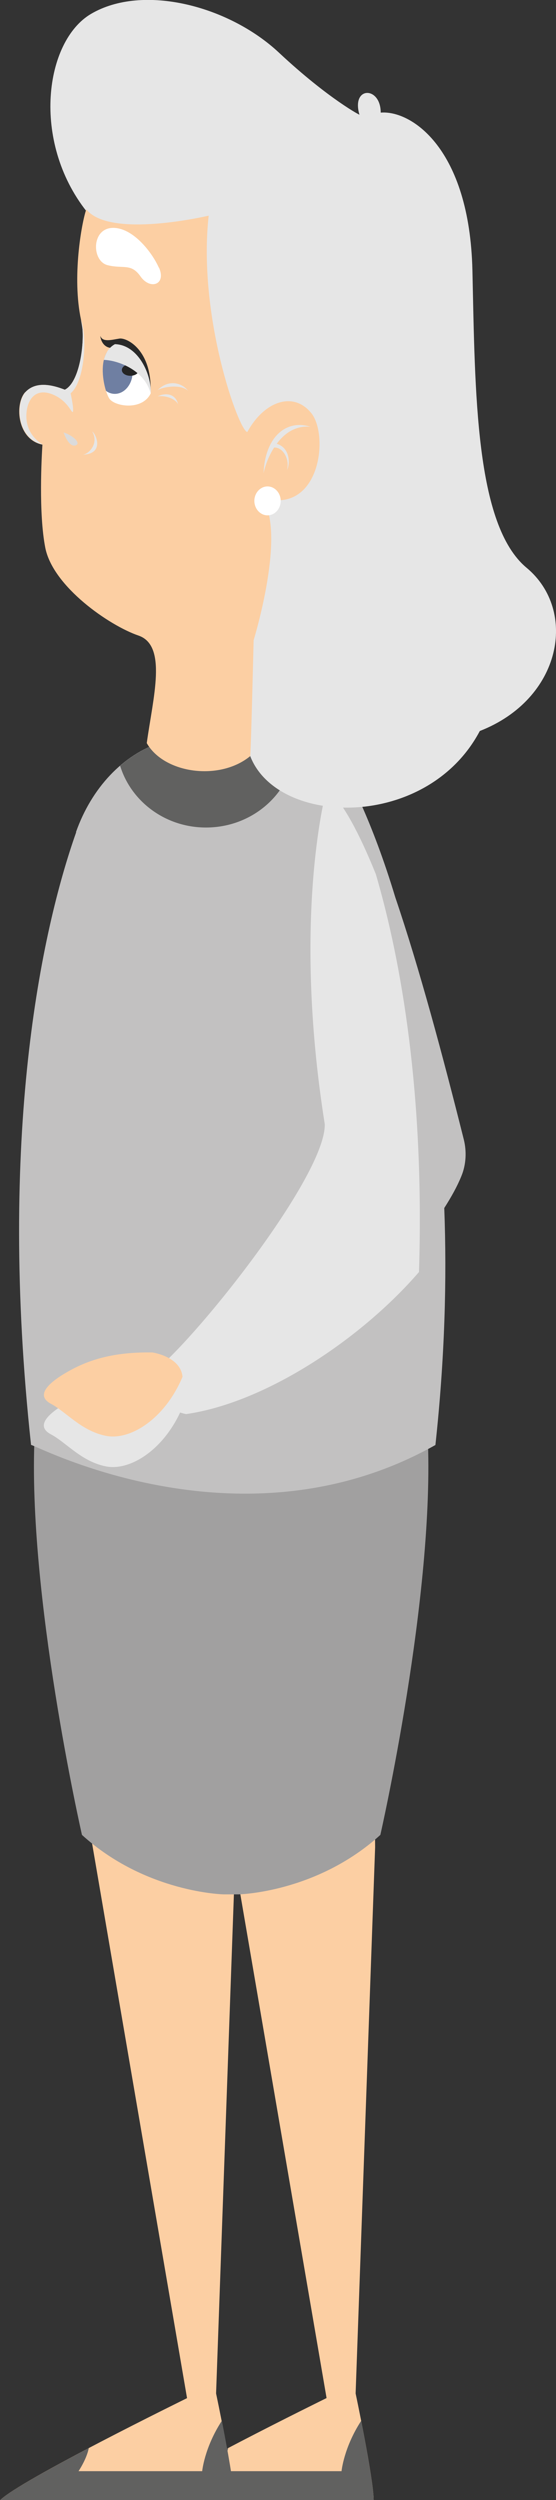
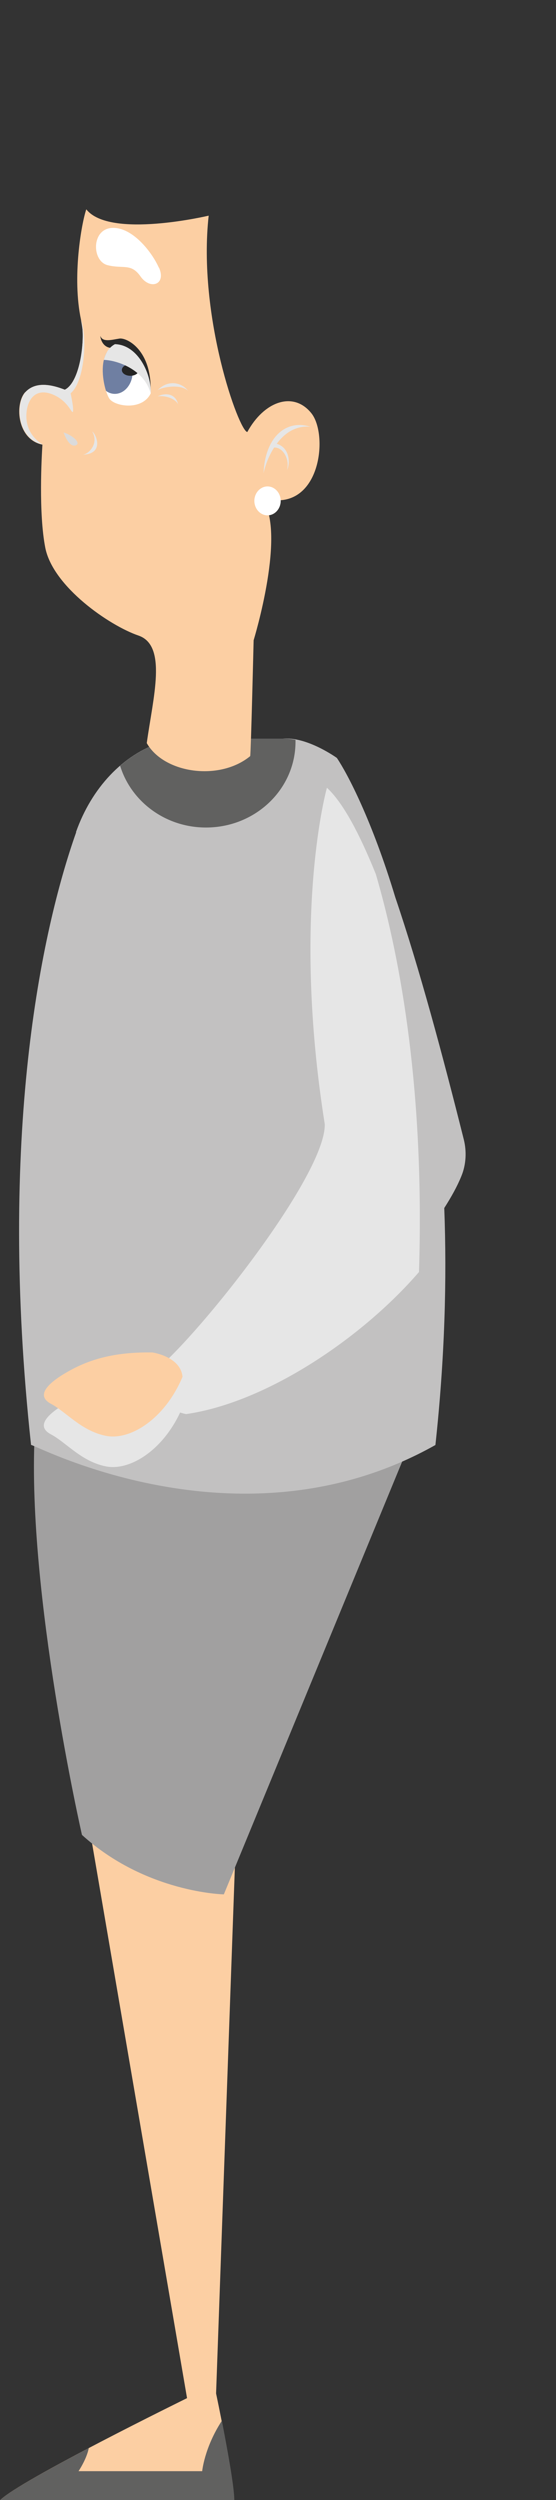
<svg xmlns="http://www.w3.org/2000/svg" viewBox="0 0 30.8 138.31">
  <rect x="0" y="0" width="30.8" height="138.31" fill="#333333" stroke="none" />
  <defs>
    <style>
      .uuid-d6209fa8-e989-4bee-a642-c19d036bdedb {
        fill: #fccfa3;
      }

      .uuid-0d170c10-c29b-40dc-b878-92c62afa6696 {
        fill: #fff;
      }

      .uuid-2c50a786-bcc9-4618-a784-bd6dd29db20f {
        isolation: isolate;
      }

      .uuid-10a20105-3ef7-4a68-b362-704c1b2b5645 {
        fill: #242424;
        mix-blend-mode: screen;
      }

      .uuid-d1492e24-a99f-49f4-9556-7421a28ec579, .uuid-bb70d69b-5d46-46d5-b626-10fe89d35b35 {
        fill: #e6e6e6;
      }

      .uuid-3d721587-d58a-4ed6-9a58-503eed2e734a {
        fill: #6f7fa2;
      }

      .uuid-8c08a802-ab01-4a9d-8ca5-989e166b2771 {
        fill: #dbdbdb;
      }

      .uuid-8c08a802-ab01-4a9d-8ca5-989e166b2771, .uuid-bb70d69b-5d46-46d5-b626-10fe89d35b35 {
        mix-blend-mode: multiply;
      }

      .uuid-e53b0328-885c-43cb-b6c5-54b22176ade4 {
        fill: #616160;
      }

      .uuid-76dbacb2-0b87-4982-a4ac-3593e23324f3 {
        fill: #c2c1c1;
      }

      .uuid-c36ed3ae-0dcb-43f1-8256-210044e4a27a {
        fill: #292929;
      }

      .uuid-47a72cab-283f-445a-8f19-05ed33fb818b {
        fill: #a1a0a0;
      }
    </style>
  </defs>
  <g class="uuid-2c50a786-bcc9-4618-a784-bd6dd29db20f">
    <g id="uuid-905742a7-6b64-40c0-8179-8e9d36becb7a" data-name="Ebene 1">
-       <path class="uuid-d6209fa8-e989-4bee-a642-c19d036bdedb" d="M18.09,132.66l-5.54-32.32-.82-5.23,9,.03,.05,7.06-1.08,30.21s1,4.73,1,5.91H7.72c1.08-1.1,10.36-5.65,10.36-5.65Z" />
-       <path class="uuid-e53b0328-885c-43cb-b6c5-54b22176ade4" d="M12.64,135.42c-.11,.61-.57,1.29-.57,1.29h6.85s.12-1.3,1.09-2.79c.29,1.49,.69,3.65,.69,4.4H7.72c.49-.5,2.68-1.71,4.92-2.89Z" />
      <path class="uuid-d6209fa8-e989-4bee-a642-c19d036bdedb" d="M10.36,132.66l-5.54-32.32-.82-5.23,9,.03,.05,7.06-1.08,30.21s1,4.73,1,5.91H0c1.08-1.1,10.36-5.65,10.36-5.65Z" />
      <path class="uuid-e53b0328-885c-43cb-b6c5-54b22176ade4" d="M4.92,135.42c-.11,.61-.57,1.29-.57,1.29h6.85s.12-1.3,1.09-2.79c.29,1.49,.69,3.65,.69,4.4H0c.49-.5,2.68-1.71,4.92-2.89Z" />
-       <path class="uuid-47a72cab-283f-445a-8f19-05ed33fb818b" d="M12.4,104.8s-4.32-.08-7.86-3.29c0,0-3.04-13.33-2.62-22.11H23.69c.42,8.78-2.62,22.11-2.62,22.11-3.54,3.21-7.86,3.29-7.86,3.29h-.81Z" />
+       <path class="uuid-47a72cab-283f-445a-8f19-05ed33fb818b" d="M12.4,104.8s-4.32-.08-7.86-3.29c0,0-3.04-13.33-2.62-22.11H23.69h-.81Z" />
      <path id="uuid-e632c309-c7e8-4ca4-adc7-e6cfbb7b8d1b" data-name="icon-color" class="icon-color uuid-76dbacb2-0b87-4982-a4ac-3593e23324f3" d="M4.21,46.03c.86-2.43,2.6-4.3,4.74-4.97,.48-.15,.92-.23,1.26-.19h5.41c1.35-.16,3.04,1.06,3.04,1.06,.59,.87,1.96,3.48,3.24,7.72,1.33,3.91,2.62,8.72,3.79,13.38,.17,.67,.13,1.4-.13,2.03-.23,.57-.56,1.16-.95,1.77,.15,3.94,.03,8.31-.49,13.11-10.9,6.13-22.43-.15-22.4,0-1.85-17.08,.56-28.42,2.5-33.9Z" />
      <path class="uuid-bb70d69b-5d46-46d5-b626-10fe89d35b35" d="M9.98,78.14c-1.01,2.15-2.83,3.25-4.13,2.98-1.36-.28-2.18-1.32-3.03-1.77-.85-.45-.23-1.13,1.03-1.83,1.2-.67,2.55-1.01,4.35-1.01-.1-.19-.14-.31-.14-.31,1.77-.84,10-10.97,9.93-14.01-1.85-11.65,.12-18.61,.12-18.61,.89,.82,1.8,2.53,2.71,4.78,1.41,4.81,2.7,12.16,2.39,22.01-3.16,3.66-8.45,7.22-12.9,7.86-.11-.02-.21-.05-.31-.08Z" />
      <path class="uuid-d6209fa8-e989-4bee-a642-c19d036bdedb" d="M8.44,74.82c-1.92-.03-3.33,.31-4.59,1.01-1.26,.7-1.87,1.38-1.03,1.83,.85,.45,1.67,1.49,3.03,1.77,1.36,.28,3.28-.93,4.26-3.26-.1-1.13-1.67-1.35-1.67-1.35Z" />
      <path class="uuid-e53b0328-885c-43cb-b6c5-54b22176ade4" d="M6.66,42.36c.68-.59,1.46-1.03,2.29-1.3,.48-.15,.92-.23,1.26-.19h5.41c.21-.02,.47,0,.75,.06,0,.03,0,.06,0,.1,0,2.63-2.22,4.75-4.96,4.75-2.26,0-4.16-1.45-4.76-3.43Z" />
-       <path class="uuid-d1492e24-a99f-49f4-9556-7421a28ec579" d="M4.8,11.7C1.72,7.8,2.49,2.27,5.04,.77c2.87-1.69,7.64-.45,10.41,2.14s4.62,3.54,4.46,3.43c-.46-1.58,1.18-1.58,1.18-.11,1.69-.14,4.92,1.97,5.08,8.72,.15,6.75,.15,14.09,3,16.46s1.95,7.26-2.59,9.03c-2.92,5.51-11.19,5.29-12.71,1.41,0,0-2.12-8.5-2.37-8.72-.26-.23-6.37-20.56-6.37-20.56l-.33-.87Z" />
      <path class="uuid-d6209fa8-e989-4bee-a642-c19d036bdedb" d="M1.4,21.7c.58-.63,1.5-.41,2.19-.14,.77-.38,1.06-2.29,.98-3.35-.02-.16-.05-.33-.08-.51-.51-2.36,.03-5.37,.29-6.12,1.3,1.65,6.78,.35,6.78,.35-.62,5.57,1.68,11.93,2.14,11.97,.92-1.69,2.54-2.28,3.54-1.05,1,1.22,.5,5.7-2.77,4.68,1.46,1.77-.42,7.89-.42,7.89,0,0-.15,6.25-.19,6.41-1.69,1.39-4.77,.97-5.73-.72,.35-2.53,1.15-5.4-.46-5.95s-4.73-2.7-5.16-4.85c-.38-1.93-.2-5.08-.16-5.71-.04-.01-.08-.02-.12-.03-1.3-.37-1.41-2.25-.83-2.88Z" />
      <path class="uuid-bb70d69b-5d46-46d5-b626-10fe89d35b35" d="M15.19,24.75c-.29,.45-.49,.97-.59,1.43,.08-2.01,1.26-3,2.6-2.57-.8-.08-1.43,.34-1.87,.94,.78,.24,.73,1.18,.57,1.44,.16-.6-.24-1.26-.71-1.23Z" />
      <path class="uuid-0d170c10-c29b-40dc-b878-92c62afa6696" d="M8.8,14.81c-.39-.88-1.49-2.28-2.62-2.2-1.13,.09-1.09,1.84-.22,2.06,.87,.22,1.3-.13,1.83,.63,.53,.75,1.43,.45,1.02-.49Z" />
      <g>
        <path class="uuid-bb70d69b-5d46-46d5-b626-10fe89d35b35" d="M10.42,21.62c-.46-.42-1.56-.18-1.71-.01,.6-.65,1.37-.44,1.71,.01Z" />
        <path class="uuid-bb70d69b-5d46-46d5-b626-10fe89d35b35" d="M8.73,21.93c.53-.08,1.05,.2,1.14,.45-.14-.63-.73-.66-1.14-.45Z" />
      </g>
      <path class="uuid-0d170c10-c29b-40dc-b878-92c62afa6696" d="M15.55,27.71c0,.44-.33,.8-.73,.8s-.73-.36-.73-.8,.33-.8,.73-.8,.73,.36,.73,.8Z" />
      <g>
        <path class="uuid-c36ed3ae-0dcb-43f1-8256-210044e4a27a" d="M6.33,19.24c-.6,.09-.77-.47-.77-.66,.12,.38,.65,.21,1.06,.15,.4-.06,1.83,.63,1.72,3.04-.36-1.13-2.01-2.52-2.01-2.52Z" />
        <path class="uuid-0d170c10-c29b-40dc-b878-92c62afa6696" d="M6.37,19.04c-1.09,.6-.6,2.55-.32,3,.28,.45,1.83,.7,2.3-.28,.05-1-.67-2.67-1.97-2.71Z" />
        <path class="uuid-3d721587-d58a-4ed6-9a58-503eed2e734a" d="M7.35,20.57c0,.67-.44,1.22-.99,1.22-.18,0-.35-.06-.49-.17-.18-.58-.31-1.52,.05-2.14,.13-.08,.28-.13,.44-.13,.55,0,.99,.55,.99,1.22Z" />
        <path class="uuid-10a20105-3ef7-4a68-b362-704c1b2b5645" d="M7.69,20.47c0,.18-.21,.32-.47,.32s-.47-.14-.47-.32c0-.18,.21-.32,.47-.32s.47,.14,.47,.32Z" />
        <path class="uuid-bb70d69b-5d46-46d5-b626-10fe89d35b35" d="M5.75,19.92c.09-.37,.27-.69,.62-.88,1.31,.04,2.03,1.72,1.97,2.71-.35-1.3-1.83-1.82-2.59-1.84Z" />
      </g>
      <path class="uuid-bb70d69b-5d46-46d5-b626-10fe89d35b35" d="M1.4,21.7c.58-.63,1.5-.41,2.19-.14,.77-.38,1.06-2.29,.98-3.35-.02-.16-.05-.33-.08-.51,.35,.96,.21,3.4-.58,4.06,0,0,.19,.84,.13,1.01s-.24-.6-1.15-.96c-.91-.35-1.32,.27-1.41,.91-.09,.65,.1,1.38,.88,1.87h0s-.07-.02-.11-.03c-1.3-.37-1.41-2.25-.83-2.88Z" />
      <path class="uuid-8c08a802-ab01-4a9d-8ca5-989e166b2771" d="M3.52,23.92c.64,.22,.99,.66,.63,.73-.37,.06-.63-.73-.63-.73Z" />
      <path class="uuid-bb70d69b-5d46-46d5-b626-10fe89d35b35" d="M5.11,23.87c.41,.73-.28,1.31-.57,1.29,1.28-.03,.78-1.15,.57-1.29Z" />
    </g>
  </g>
</svg>